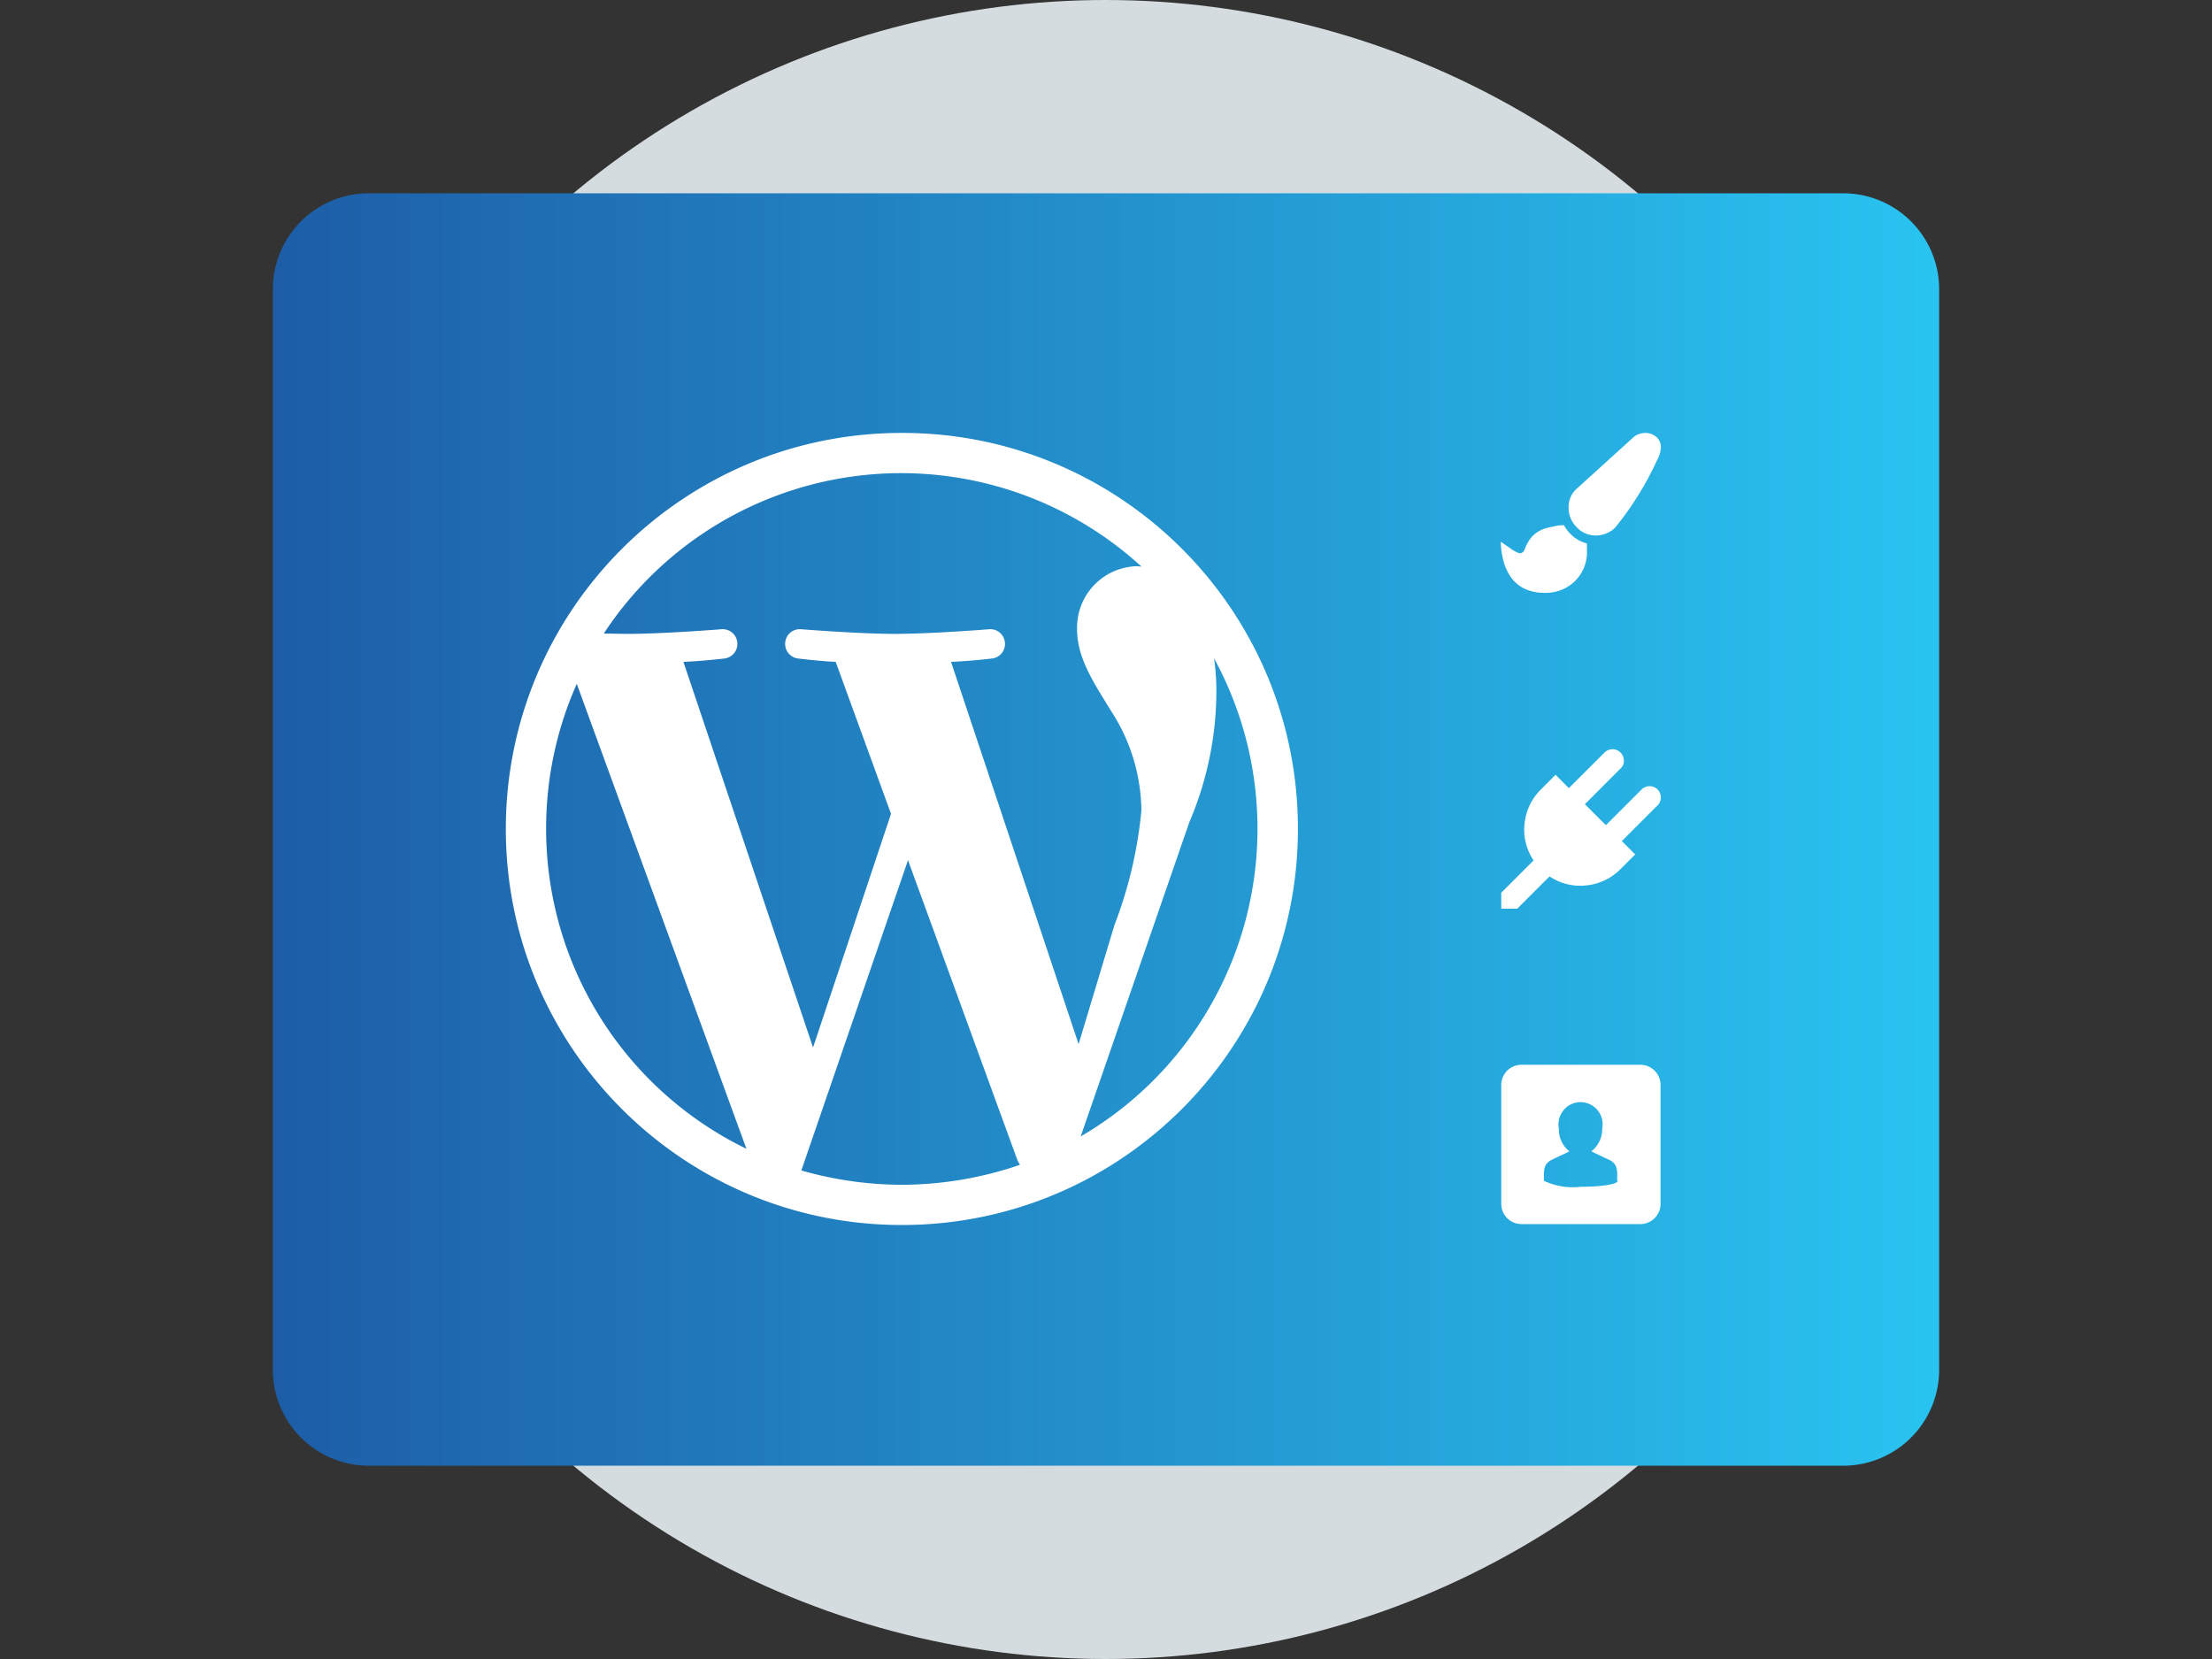
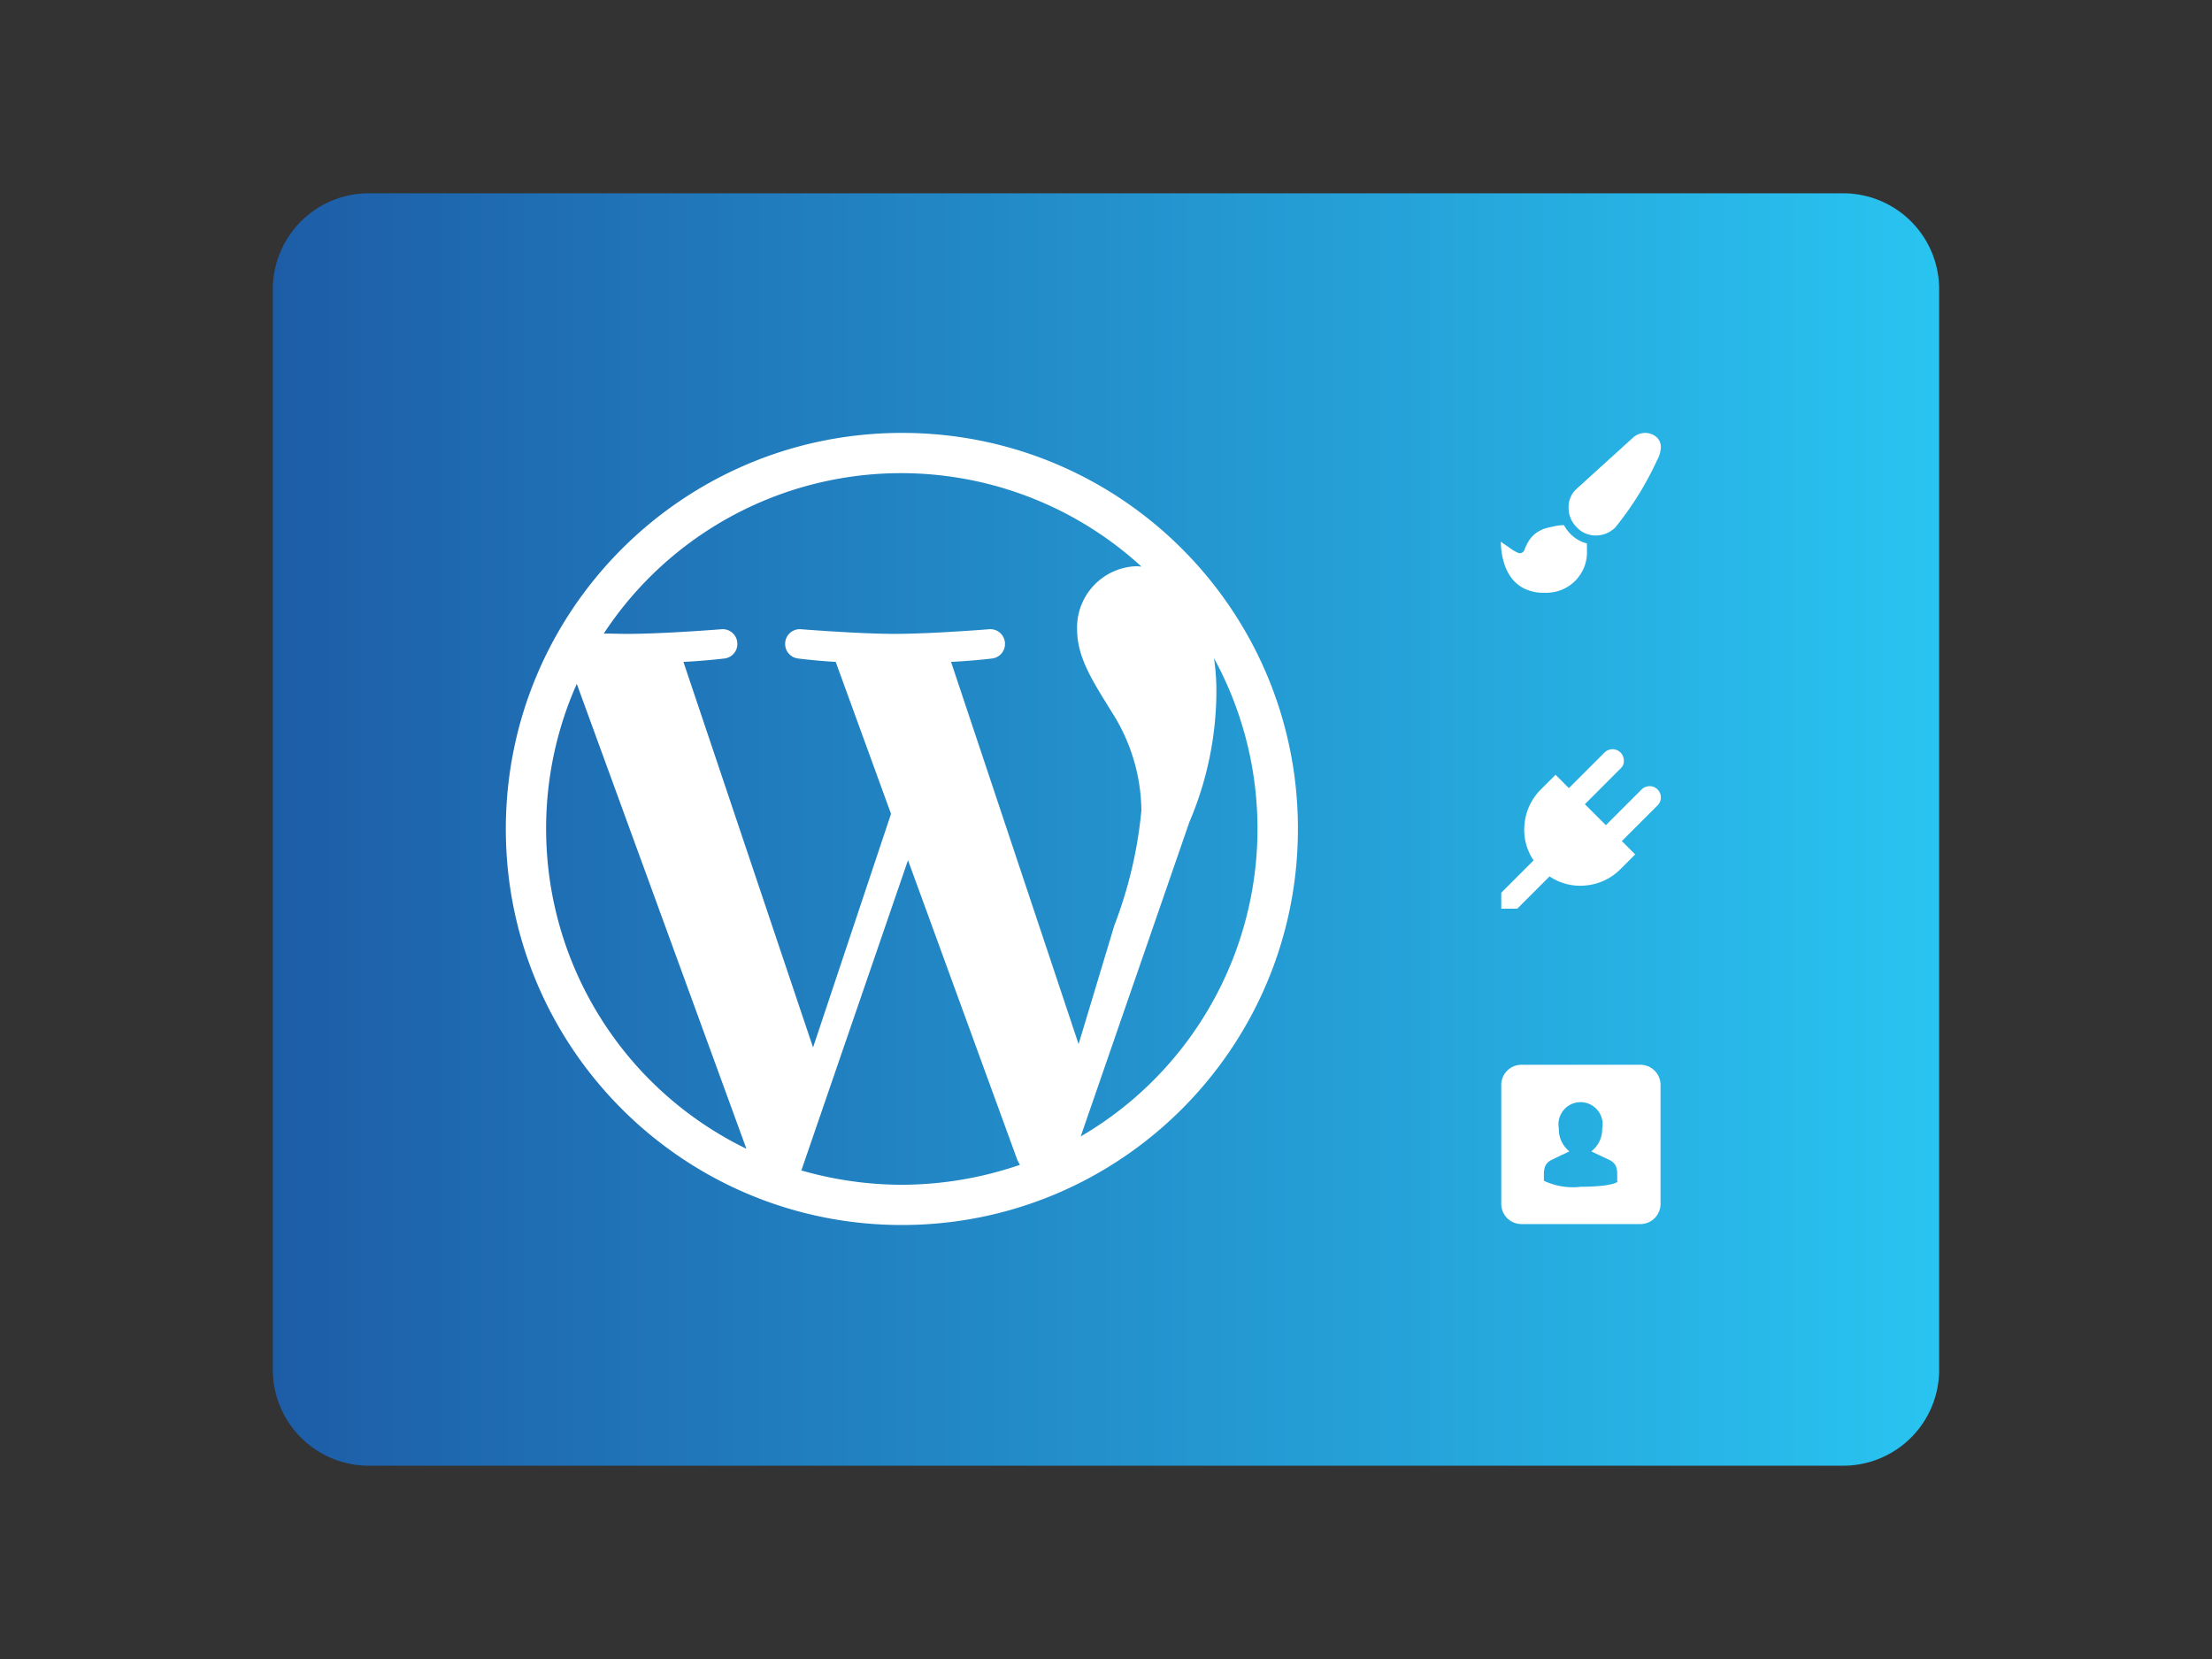
<svg xmlns="http://www.w3.org/2000/svg" viewBox="0 0 80 60">
  <rect x="0" y="0" width="80" height="60" fill="#333333" stroke="none" />
  <g transform="translate(0 -1)">
-     <circle cx="39.988" cy="31" r="30" fill="#d4dcdf" />
    <linearGradient id="a" gradientUnits="userSpaceOnUse" x1="9.872" y1="31.002" x2="70.136" y2="31.002">
      <stop offset="0" stop-color="#1d5da7" />
      <stop offset="1" stop-color="#29c4f1" />
    </linearGradient>
    <path d="M13.339 7.991h53.322a3.47 3.47 0 0 1 3.471 3.471v39.076a3.47 3.47 0 0 1-3.471 3.471H13.339a3.47 3.47 0 0 1-3.471-3.471V11.462a3.47 3.47 0 0 1 3.471-3.471z" fill="url(#a)" />
    <path d="M32.622 16.657c-7.911-.002-14.325 6.409-14.328 14.319s6.409 14.325 14.319 14.328 14.325-6.409 14.328-14.319v-.021c-.003-7.904-6.413-14.31-14.317-14.307zM19.751 30.976a12.865 12.865 0 0 1 1.109-5.243l6.135 16.814a12.863 12.863 0 0 1-7.244-11.568v-.003zm12.871 12.873a13.257 13.257 0 0 1-3.64-.518l3.857-11.221 3.953 10.836a1.26 1.26 0 0 0 .097.181 13.247 13.247 0 0 1-4.267.722zm1.774-18.911c.771-.036 1.471-.121 1.471-.121a.53.53 0 0 0 .477-.582.53.53 0 0 0-.562-.479s-2.085.169-3.435.169c-1.265 0-3.387-.169-3.387-.169a.53.53 0 0 0-.563.499.53.53 0 0 0 .479.562s.651.084 1.348.121l2.001 5.496-2.82 8.449-4.688-13.945c.771-.036 1.471-.121 1.471-.121a.53.53 0 0 0 .477-.582.53.53 0 0 0-.562-.479s-2.085.169-3.435.169c-.241 0-.53-.012-.832-.012a12.87 12.87 0 0 1 17.818-3.689 12.92 12.92 0 0 1 1.627 1.266c-.06 0-.109-.012-.169-.012a2.22 2.22 0 0 0-2.158 2.278c0 1.061.615 1.952 1.265 3.013a6.71 6.71 0 0 1 1.061 3.544 15.64 15.64 0 0 1-.979 4.157l-1.292 4.292-4.613-13.824zm9.51-.133a12.88 12.88 0 0 1-4.821 17.296l3.929-11.366a12.1 12.1 0 0 0 .977-4.605 8.163 8.163 0 0 0-.085-1.325zm15.596-8.148c.145 0 .286.05.397.142s.169.23.169.373c-.009.17-.057.335-.142.482a11.51 11.51 0 0 1-1.507 2.423 1.005 1.005 0 0 1-.699.29.93.93 0 0 1-.699-.302.974.974 0 0 1-.29-.71.873.873 0 0 1 .302-.687l2.058-1.868a.68.68 0 0 1 .411-.143zm-2.941 3.335a1.48 1.48 0 0 0 .35.422c.142.113.306.195.482.241v.229c.026.417-.128.824-.422 1.121s-.703.45-1.121.434a1.6 1.6 0 0 1-.699-.142c-.198-.092-.369-.233-.497-.409s-.22-.379-.277-.59a2.7 2.7 0 0 1-.097-.71c.042.035.086.067.133.097l.205.142c.06.047.124.088.193.121a.493.493 0 0 0 .142.06.18.18 0 0 0 .181-.121 1.67 1.67 0 0 1 .181-.361 1.09 1.09 0 0 1 .229-.241 1.31 1.31 0 0 1 .29-.157 2.83 2.83 0 0 1 .338-.084c.127-.034.257-.051.389-.052zm3.386 9.559c.16.158.161.416.002.576l-1.292 1.292.482.482-.518.518a2.02 2.02 0 0 1-1.253.603 1.976 1.976 0 0 1-1.326-.326l-1.169 1.169h-.578v-.578l1.169-1.169a1.976 1.976 0 0 1-.326-1.326c.046-.476.26-.92.603-1.253l.518-.518.482.482 1.288-1.286a.423.423 0 0 1 .29-.121.412.412 0 0 1 .41.409.356.356 0 0 1-.121.29l-1.288 1.29.759.759 1.29-1.29c.077-.076.181-.119.29-.121s.214.042.29.121v-.003zm-.626 9.958H55.03a.73.73 0 0 0-.735.725v4.301a.73.73 0 0 0 .725.735h4.301a.73.73 0 0 0 .735-.725v-4.301a.73.73 0 0 0-.725-.735zm-.808 4.207c-.048.121-.627.205-1.338.205a2.44 2.44 0 0 1-1.338-.217v-.241a.82.82 0 0 1 .048-.29.47.47 0 0 1 .217-.217l.397-.193.036-.012.169-.084.048-.024v-.01a1.004 1.004 0 0 1-.373-.82.8.8 0 0 1 .63-.937.8.8 0 0 1 .937.63c.02.101.02.206 0 .307.008.319-.135.622-.385.82v.012l.253.121.41.193a.47.47 0 0 1 .217.217c.034.093.05.191.048.29v.253h.024v-.003z" fill="#fff" />
  </g>
</svg>